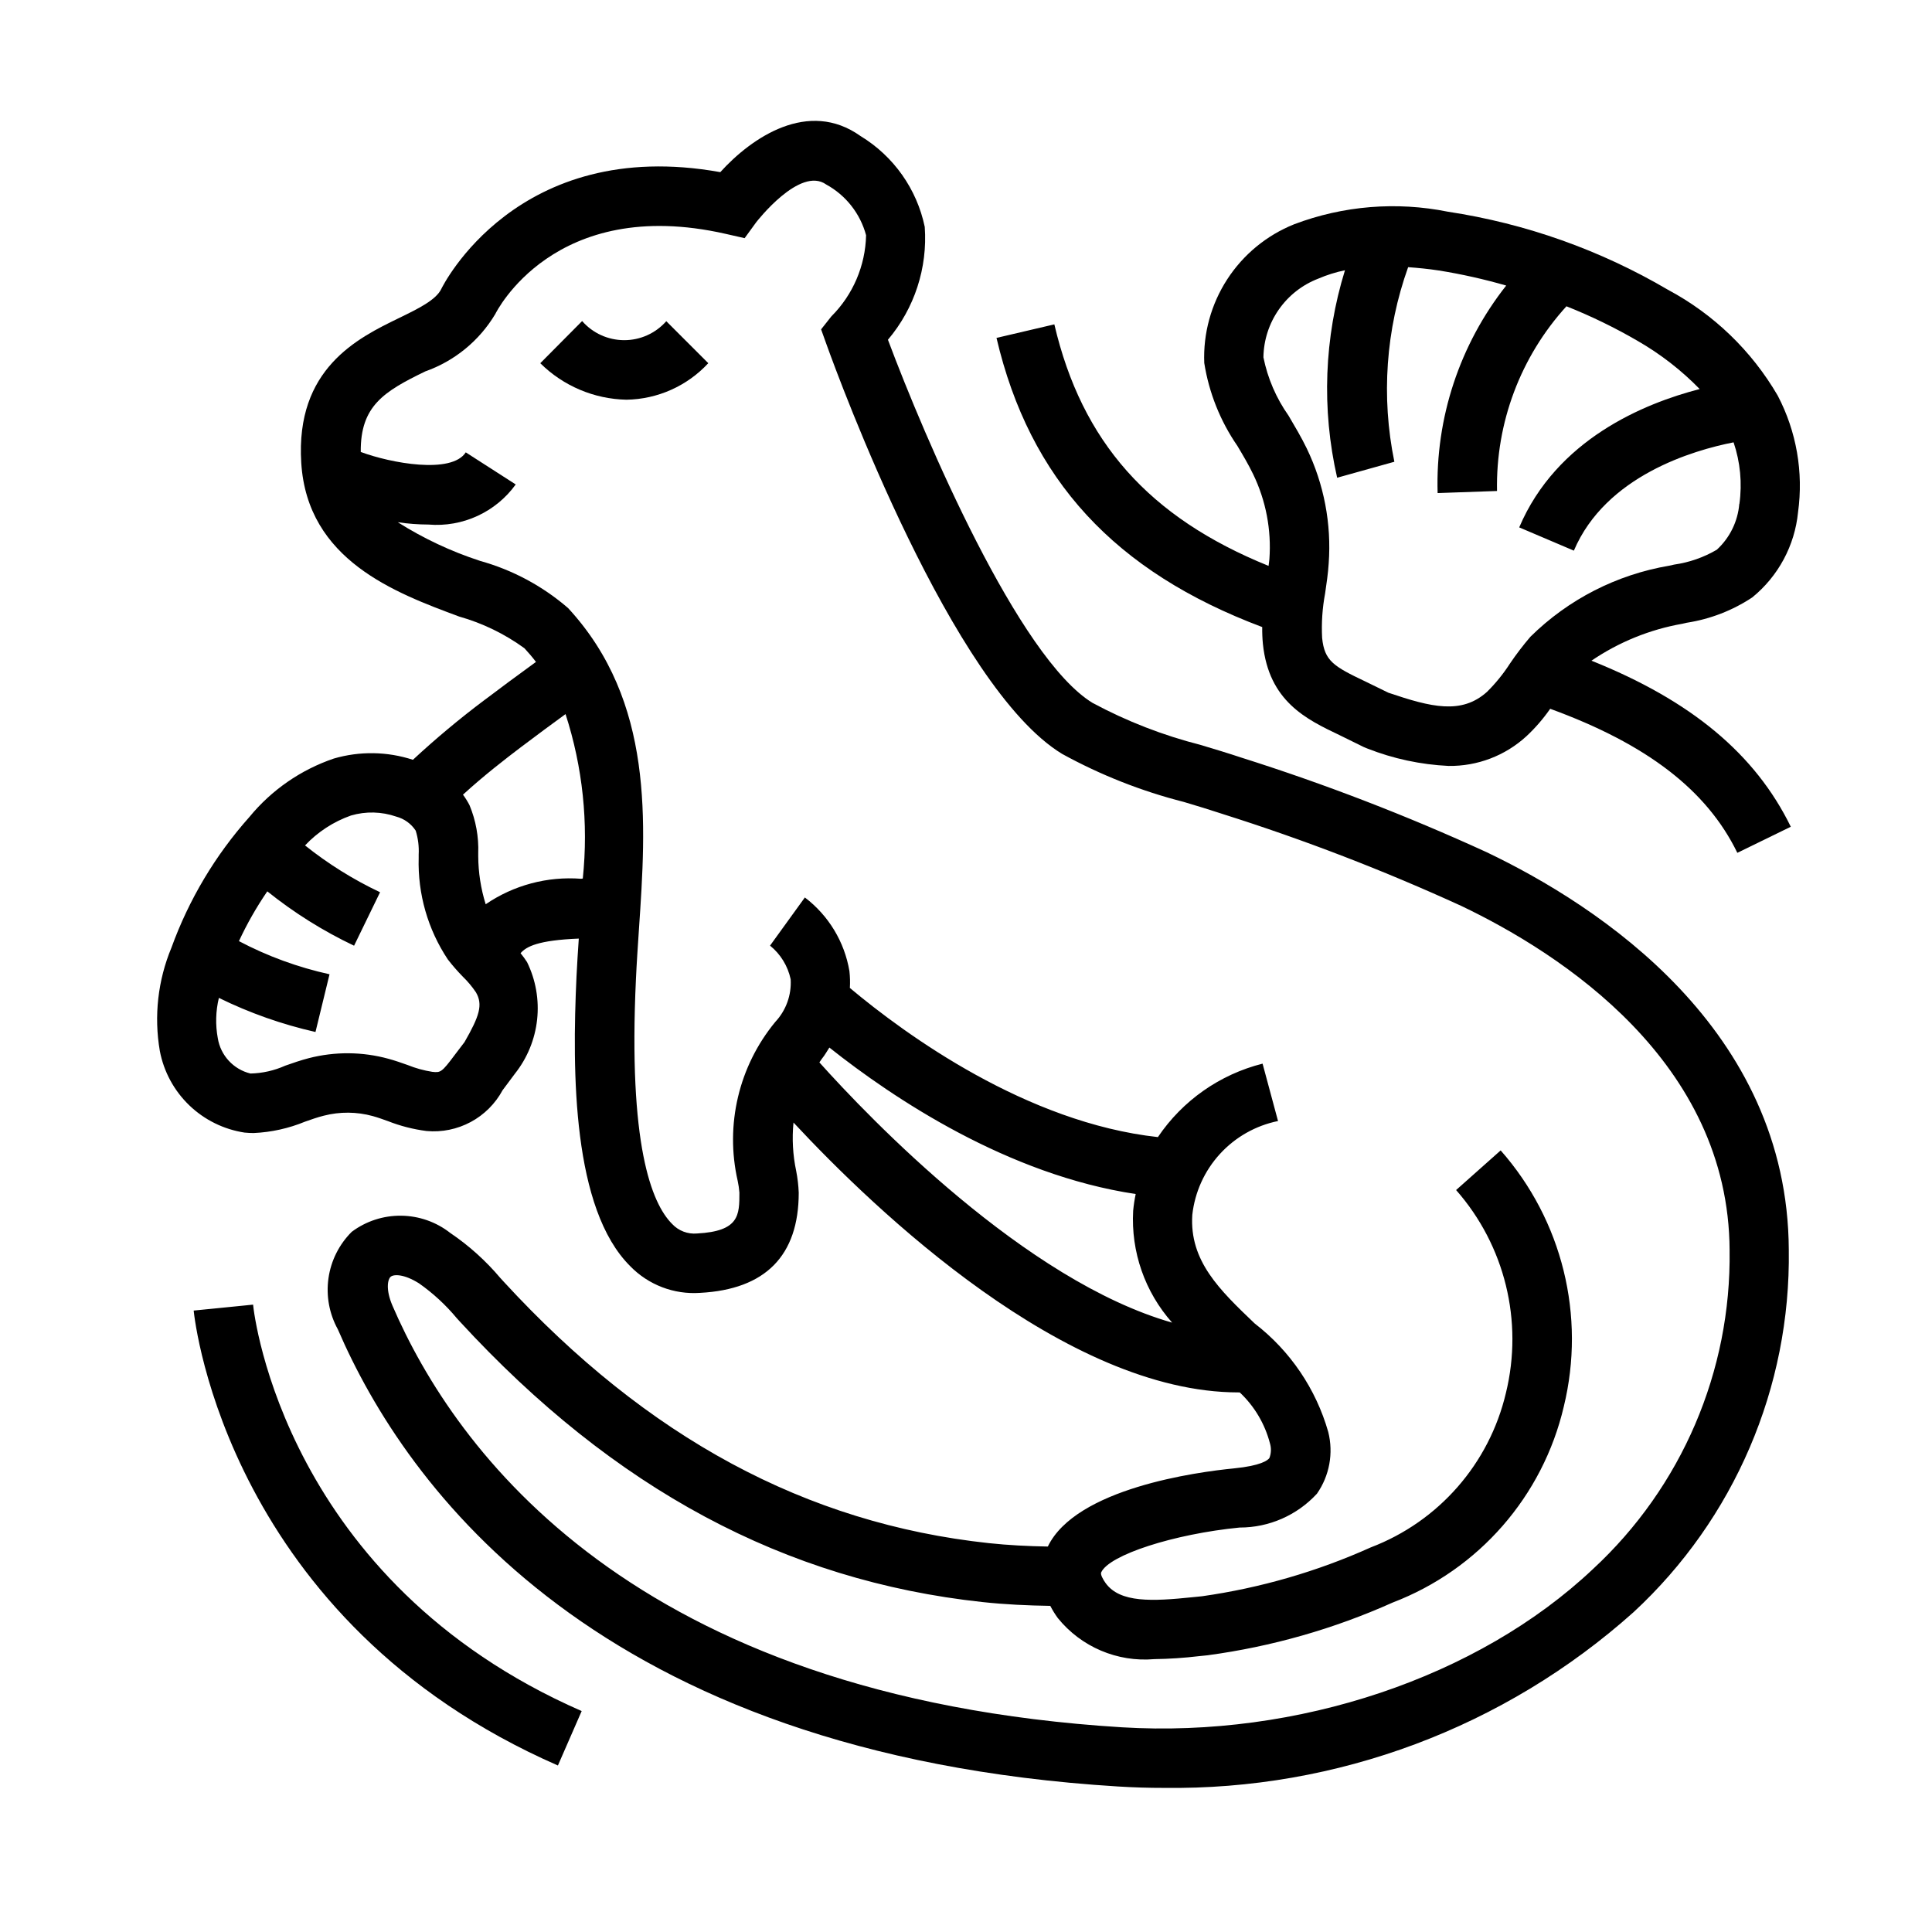
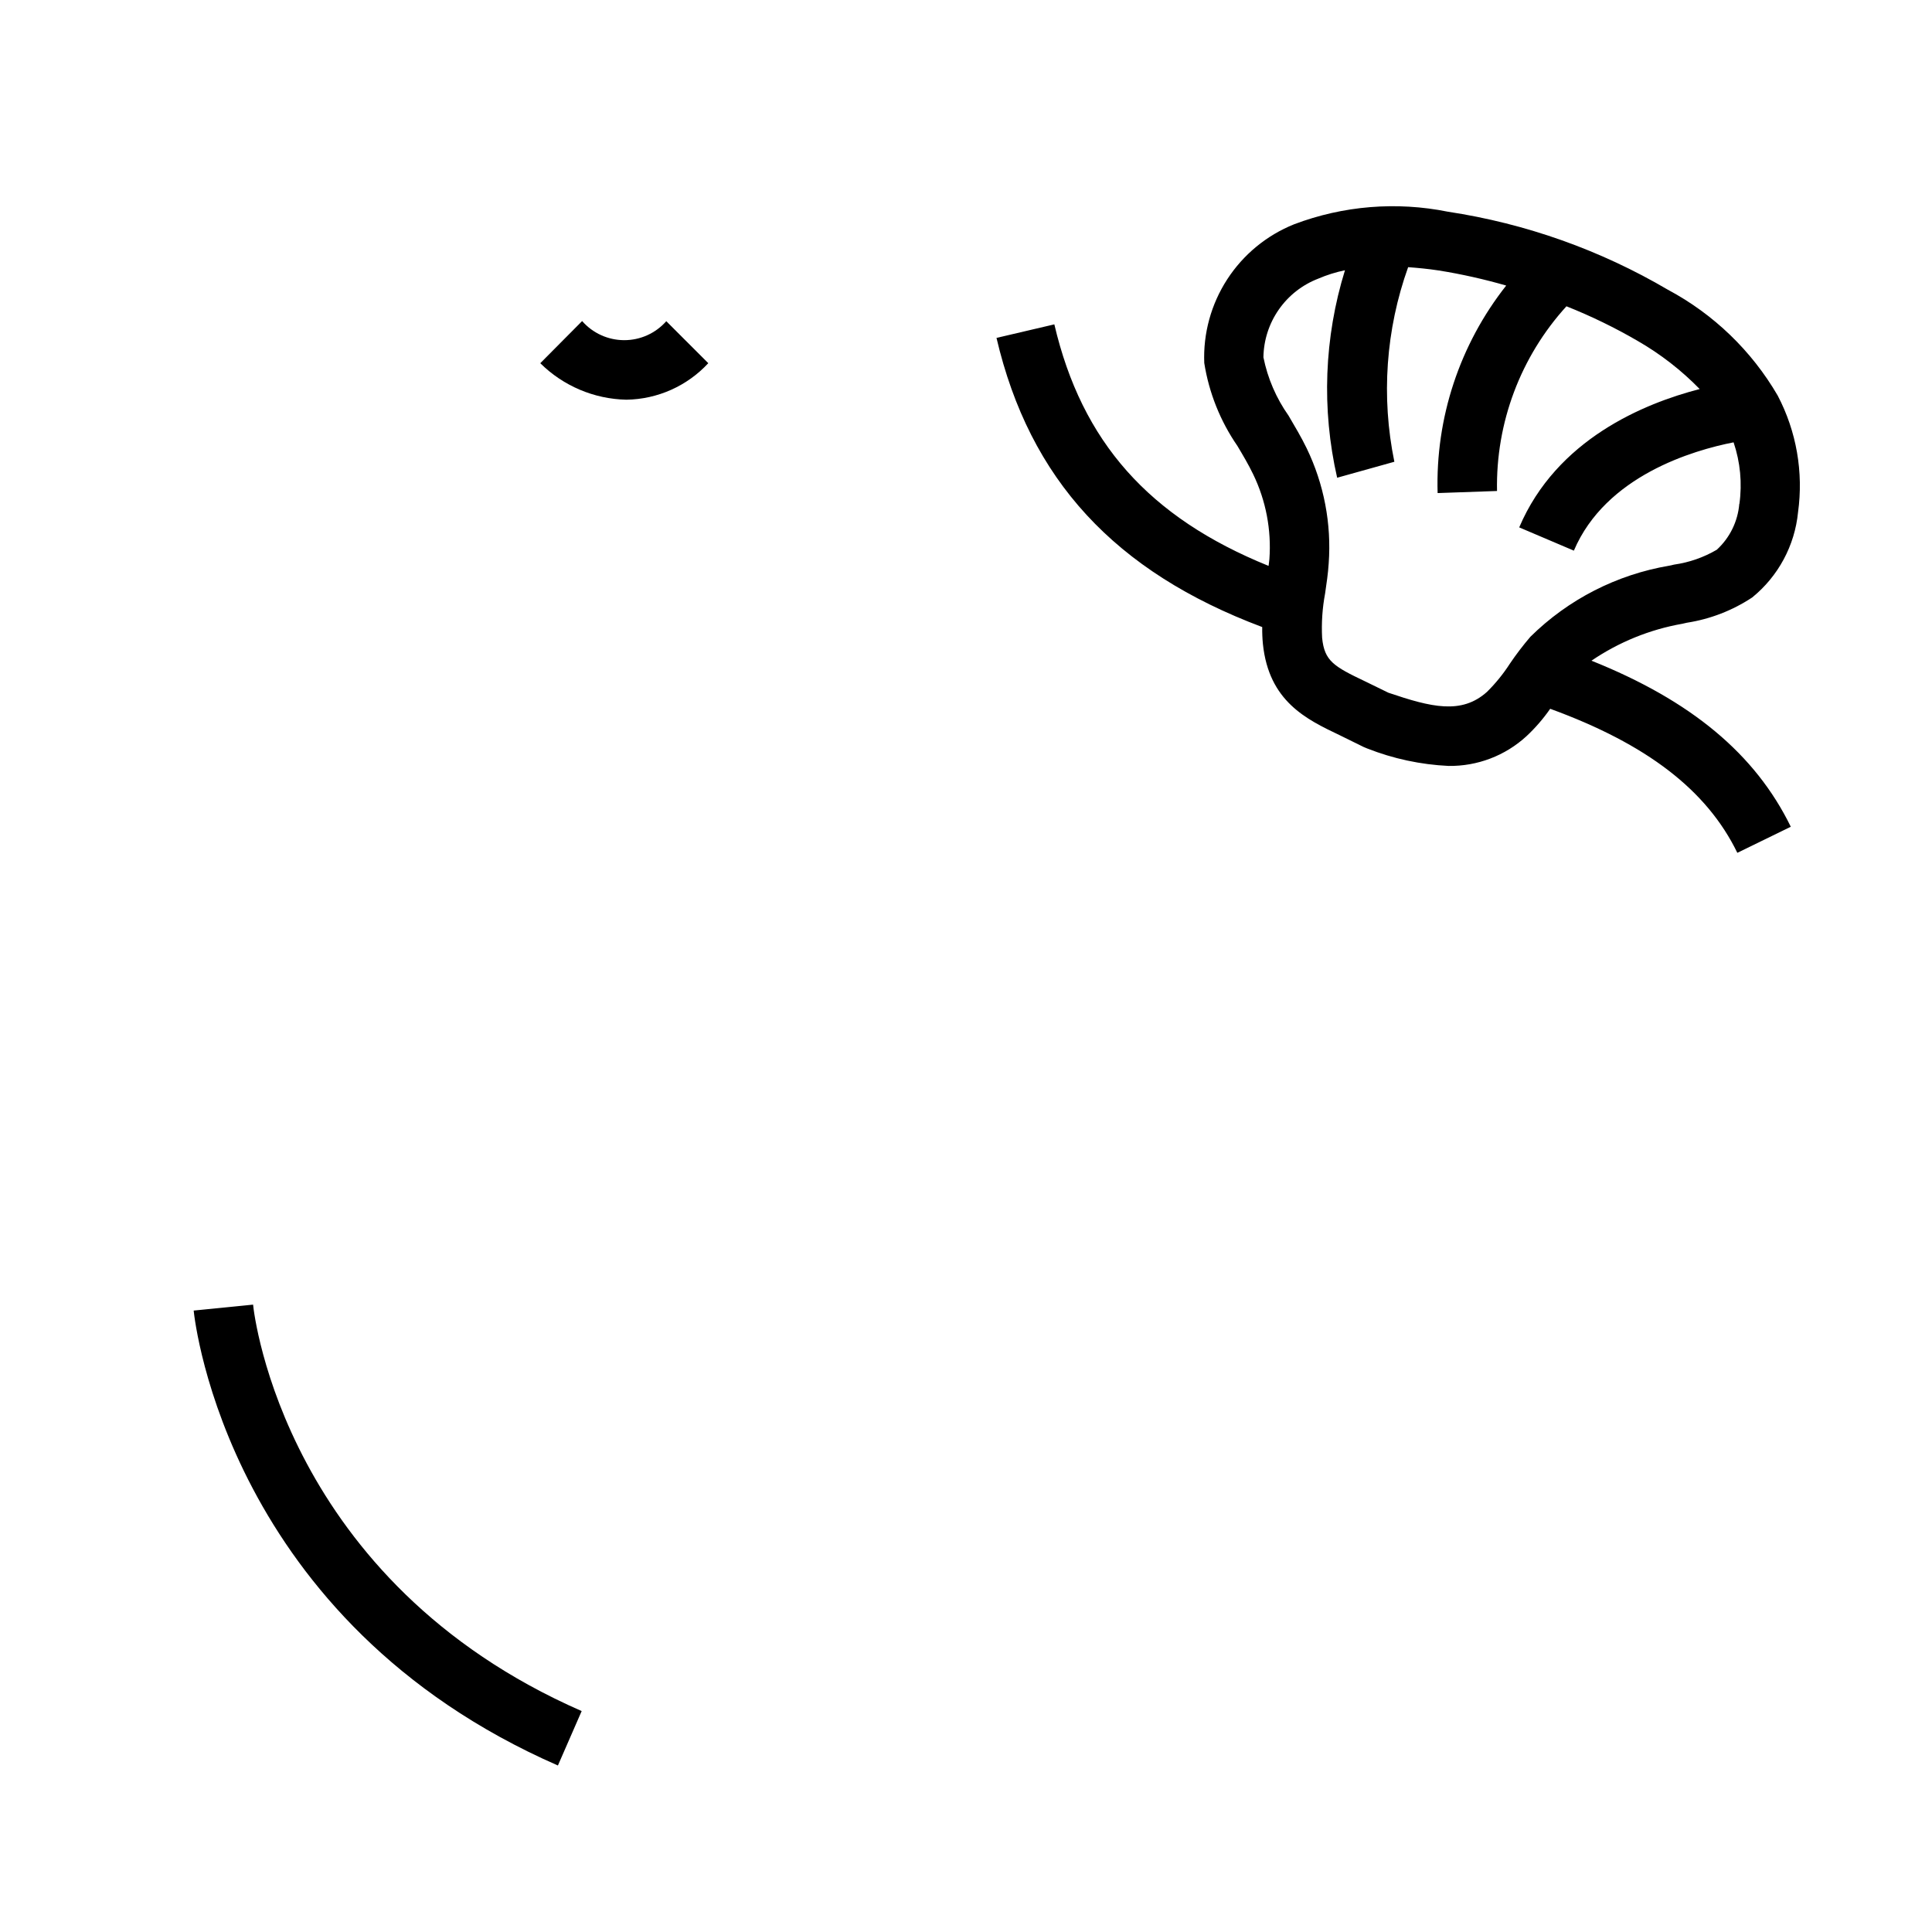
<svg xmlns="http://www.w3.org/2000/svg" fill="#000000" width="800px" height="800px" version="1.1" viewBox="144 144 512 512">
  <g>
    <path d="m331.7 240.25-11.129-11.129c-2.824 3.203-6.891 5.035-11.16 5.027-4.269-0.008-8.332-1.852-11.141-5.066l-11.09 11.172-0.004-0.004c6.09 6.035 14.262 9.496 22.828 9.676 8.25-0.125 16.09-3.621 21.695-9.676z" />
    <path d="m586.04 220.8c-17.949-10.551-37.746-17.578-58.332-20.695-13.625-2.746-27.75-1.594-40.746 3.328-7.281 2.918-13.477 8.02-17.742 14.602-4.266 6.582-6.391 14.324-6.078 22.16 1.246 7.891 4.25 15.402 8.785 21.98 1.473 2.473 2.945 4.945 4.172 7.504v-0.004c3.383 6.992 4.867 14.754 4.305 22.5-0.047 0.598-0.156 1.195-0.219 1.793-31.684-12.836-49.484-32.855-56.773-64.008l-15.328 3.59c8.801 37.574 31.387 61.969 70.414 76.625l0.004 0.004c-0.023 1.492 0.035 2.984 0.18 4.469 1.574 15.223 11.516 19.98 20.324 24.176l6.398 3.148 0.953 0.395h0.004c6.867 2.703 14.137 4.262 21.512 4.613 7.637 0.109 15.023-2.707 20.648-7.871 2.352-2.195 4.461-4.633 6.297-7.273 25.559 9.328 41.492 21.516 49.594 38.172l14.168-6.91c-9.406-19.246-26.34-33.402-52.82-44.004v-0.004c7.242-4.93 15.449-8.266 24.074-9.785l1.25-0.285 0.004 0.004c6.164-0.965 12.047-3.242 17.254-6.684 6.91-5.609 11.289-13.746 12.16-22.602 1.465-10.605-0.418-21.406-5.383-30.891-6.902-11.867-16.973-21.578-29.078-28.047zm18.895 56.734h-0.004c-0.391 4.656-2.519 8.996-5.965 12.152-3.473 2.035-7.312 3.371-11.297 3.938l-1.301 0.293v-0.004c-13.91 2.352-26.762 8.926-36.801 18.84-1.945 2.273-3.762 4.652-5.438 7.133-1.742 2.703-3.777 5.207-6.062 7.469-6.777 6.07-14.77 4.07-26.121 0.227l-6.148-3c-8.359-3.984-10.809-5.406-11.422-11.547-0.203-3.938 0.059-7.883 0.789-11.758 0.387-2.652 0.789-5.305 0.953-7.965v-0.004c0.762-10.5-1.246-21.016-5.828-30.496-1.426-2.953-3.148-5.816-4.809-8.66-3.273-4.633-5.543-9.898-6.66-15.461 0.062-4.527 1.48-8.93 4.07-12.648 2.586-3.715 6.231-6.57 10.453-8.195 2.281-0.98 4.656-1.727 7.086-2.227-5.516 17.824-6.231 36.793-2.07 54.984l15.16-4.234c-3.531-17.199-2.269-35.039 3.652-51.57 2.598 0.195 5.25 0.441 8.156 0.883 6.019 0.965 11.973 2.301 17.832 3.992-12.332 15.625-18.77 35.094-18.176 54.992l15.742-0.551c-0.352-18.07 6.231-35.586 18.398-48.949 6.516 2.59 12.832 5.66 18.891 9.188 6.035 3.473 11.562 7.762 16.422 12.746-14.762 3.801-37.902 13.32-47.832 36.66l14.484 6.164c8.461-19.883 31.684-26.617 42.328-28.703 1.777 5.242 2.305 10.828 1.543 16.312z" />
-     <path d="m208.86 444.15c0.789 0.078 1.574 0.117 2.363 0.117h-0.004c4.68-0.207 9.289-1.23 13.621-3.016 1.645-0.574 3.281-1.164 4.945-1.574h-0.004c4.281-1.109 8.777-1.074 13.035 0.105 1.34 0.371 2.644 0.844 3.938 1.309v-0.004c3.309 1.309 6.769 2.195 10.297 2.644 4.047 0.367 8.113-0.465 11.695-2.387 3.578-1.922 6.516-4.852 8.449-8.43l3.289-4.41v0.004c3.262-4.121 5.293-9.082 5.859-14.309s-0.355-10.504-2.664-15.227c-0.527-0.82-1.102-1.609-1.723-2.363 1.527-1.77 4.66-3.441 15.43-3.871-0.219 3.352-0.457 6.715-0.605 10.004-1.195 25.703-1.039 61.629 14.227 76.801h-0.004c4.828 4.969 11.602 7.562 18.516 7.082 17.32-0.914 26.152-9.848 26.152-26.559-0.078-1.938-0.305-3.863-0.676-5.762-0.891-4.211-1.133-8.535-0.711-12.816 21.789 23.402 72.125 71.516 117.91 71.516h0.348c3.883 3.648 6.656 8.32 8 13.477 0.395 1.293 0.344 2.68-0.152 3.938-0.441 0.582-2.227 2.016-9.398 2.723-9.738 0.953-41.855 5.266-49.309 20.711-5.211-0.094-10.438-0.348-15.656-0.906-48.406-5.219-90.441-27.875-128.53-69.273l-0.883-0.969v0.004c-3.863-4.586-8.34-8.617-13.305-11.973-3.715-2.91-8.281-4.512-13-4.562-4.715-0.055-9.316 1.445-13.094 4.269-3.34 3.32-5.504 7.641-6.168 12.301-0.664 4.66 0.207 9.414 2.481 13.535 17.934 41.598 68.645 112.65 206.78 121.16 4.047 0.25 8.086 0.375 12.113 0.371l0.004-0.004c45.867 0.637 90.301-15.984 124.49-46.57 26.703-24.711 41.656-59.602 41.133-95.984-0.25-58.559-50.277-91.184-80.074-105.41-21.141-9.691-42.859-18.066-65.031-25.078-3.481-1.156-7.086-2.25-10.754-3.344v-0.004c-9.957-2.527-19.57-6.262-28.621-11.121-19.562-11.879-44.477-70.117-54.254-96.258v-0.004c7.035-8.312 10.535-19.051 9.75-29.914-2.09-10.023-8.25-18.734-17-24.055-13.84-9.879-28.859 0.363-37.18 9.555-53.969-9.707-73.699 30.457-73.918 30.914-1.387 2.961-6.164 5.289-11.234 7.754-10.941 5.312-27.465 13.383-25.898 38.375 1.613 25.781 24.859 34.418 41.832 40.723 6.223 1.758 12.086 4.606 17.316 8.41 1.094 1.18 2.102 2.363 3.055 3.621l-1.828 1.34c-3.684 2.691-7.336 5.359-10.879 8.062l-0.789 0.582 0.004-0.004c-6.648 4.981-13.031 10.309-19.121 15.957-6.793-2.219-14.098-2.332-20.957-0.332-8.754 2.977-16.504 8.34-22.371 15.484-9.027 10.125-16.043 21.883-20.664 34.637-3.598 8.648-4.664 18.137-3.078 27.363 1.043 5.496 3.769 10.531 7.801 14.41 4.031 3.875 9.168 6.406 14.699 7.238zm152.29-18.609c0.25-0.34 0.418-0.652 0.684-0.992 0.789-0.969 1.316-1.961 1.961-2.938 16.965 13.477 47.289 33.738 81.176 38.816v0.004c-0.309 1.469-0.531 2.953-0.672 4.445-0.605 10.855 3.106 21.508 10.328 29.633-38.934-11.07-80.152-54.105-93.48-68.961zm-89.949-132.91c-7.656-2.492-14.973-5.93-21.781-10.234 2.691 0.398 5.406 0.602 8.125 0.613 9.039 0.762 17.816-3.269 23.129-10.625l-13.242-8.508c-3.769 5.856-19.895 2.852-27.828-0.102-0.125-12.211 6.156-16.035 17.059-21.332v-0.004c7.785-2.746 14.363-8.129 18.594-15.219 0.156-0.324 15.539-31.559 61.016-21.254l5.062 1.148 3.047-4.188c0.125-0.156 11.602-15.012 18.578-10.027 5.207 2.852 9.023 7.711 10.562 13.445-0.184 8.086-3.484 15.793-9.207 21.504l-2.715 3.434 1.48 4.117c3.32 9.234 33.273 90.703 62.371 108.38h-0.004c10.176 5.594 21.02 9.875 32.273 12.742 3.504 1.047 6.977 2.094 10.32 3.203v0.004c21.551 6.812 42.66 14.945 63.215 24.348 26.457 12.641 70.895 41.312 71.109 91.277l-0.004-0.004c0.461 32.02-12.703 62.727-36.211 84.469-30.426 28.734-78.305 44.77-124.83 41.934-129.73-8.027-176.79-73.438-193.3-111.71-1.852-4.305-1.281-7-0.488-7.684 0.797-0.684 3.488-0.789 7.519 1.746 3.731 2.625 7.094 5.731 10.004 9.234l0.898 0.984c40.785 44.312 86.066 68.598 138.42 74.242 5.992 0.645 11.988 0.922 17.965 1.008 0.582 1.125 1.246 2.203 1.992 3.227 6.191 7.66 15.785 11.742 25.598 10.887 3.949-0.055 7.891-0.32 11.809-0.785l2.363-0.242v-0.004c16.91-2.281 33.406-6.984 48.98-13.965 22.801-8.719 39.789-28.184 45.348-51.953 5.848-24-0.402-49.34-16.734-67.867l-11.809 10.504c12.926 14.684 17.855 34.762 13.203 53.766-4.406 18.742-17.82 34.078-35.812 40.934-14.223 6.398-29.277 10.758-44.719 12.949l-2.481 0.25c-10.73 1.109-19.223 1.527-23.051-3.707-0.707-0.977-1.449-2.312-1.195-2.867 2.078-4.621 19.223-10.172 36.707-11.887v0.004c7.777 0.008 15.199-3.246 20.469-8.969 3.324-4.762 4.418-10.734 2.996-16.363-3.258-11.422-10.09-21.496-19.496-28.75-9.312-8.895-17.32-16.578-16.531-28.789 0.668-6.012 3.231-11.66 7.312-16.125 4.082-4.469 9.477-7.527 15.406-8.734l-4.094-15.207c-11.328 2.852-21.207 9.785-27.742 19.465-34.754-3.816-66.699-27.016-81.633-39.527v0.004c0.09-1.496 0.051-2.992-0.117-4.481-1.312-7.766-5.535-14.738-11.809-19.5l-9.227 12.762c2.789 2.258 4.719 5.402 5.465 8.91 0.254 4.176-1.227 8.27-4.086 11.32-9.664 11.738-13.34 27.293-9.949 42.117 0.219 1.023 0.371 2.062 0.453 3.109 0 5.945 0 10.234-11.242 10.832h0.004c-2.469 0.219-4.902-0.715-6.59-2.527-5.512-5.512-11.637-21.176-9.59-64.898 0.195-4.305 0.496-8.66 0.789-13.098 1.922-28.34 4.102-60.434-18.766-85.215-6.766-5.852-14.746-10.129-23.367-12.516zm10.973 49.285 0.789-0.59c3.449-2.629 7.023-5.234 10.621-7.871l0.293-0.211-0.004-0.004c4.551 14.051 6.109 28.895 4.574 43.582-0.156 0-0.27 0.055-0.434 0.062-8.957-0.691-17.879 1.691-25.301 6.754-1.285-4.121-1.949-8.406-1.977-12.723v-0.789 0.004c0.16-4.356-0.625-8.695-2.297-12.723-0.504-0.984-1.086-1.926-1.746-2.809 5.578-5.109 11.293-9.504 15.477-12.684zm-45.152 18.199c3.926-1.148 8.117-1.047 11.98 0.293 2.125 0.562 3.961 1.887 5.164 3.723 0.637 2.051 0.906 4.199 0.789 6.344v0.867c-0.27 9.562 2.43 18.969 7.731 26.93 1.223 1.582 2.539 3.09 3.934 4.519 1.309 1.262 2.481 2.656 3.496 4.164 1.938 3.289 0.914 6.367-3.016 13.211l-2.535 3.328c-3.551 4.769-3.816 4.777-6.016 4.551h0.004c-2.242-0.352-4.438-0.961-6.543-1.812-1.66-0.59-3.328-1.172-5.031-1.637-6.922-1.906-14.223-1.961-21.176-0.164-2.094 0.543-4.156 1.258-6.219 1.984-2.898 1.301-6.031 2.008-9.207 2.078-4.512-1.098-7.926-4.793-8.66-9.375-0.656-3.539-0.555-7.172 0.289-10.668 8.152 4 16.746 7.031 25.602 9.035l3.723-15.297v0.004c-8.359-1.84-16.438-4.793-24.008-8.785 2.137-4.598 4.648-9.012 7.516-13.195 7.082 5.68 14.797 10.516 22.996 14.406l6.887-14.168c-7.086-3.352-13.758-7.516-19.883-12.406 3.367-3.578 7.543-6.297 12.176-7.93z" />
    <path d="m211.07 489.74-15.746 1.574c0.348 3.344 9.344 82.422 96.527 120.56l6.297-14.422c-78.457-34.336-86.805-104.76-87.078-107.71z" />
  </g>
</svg>